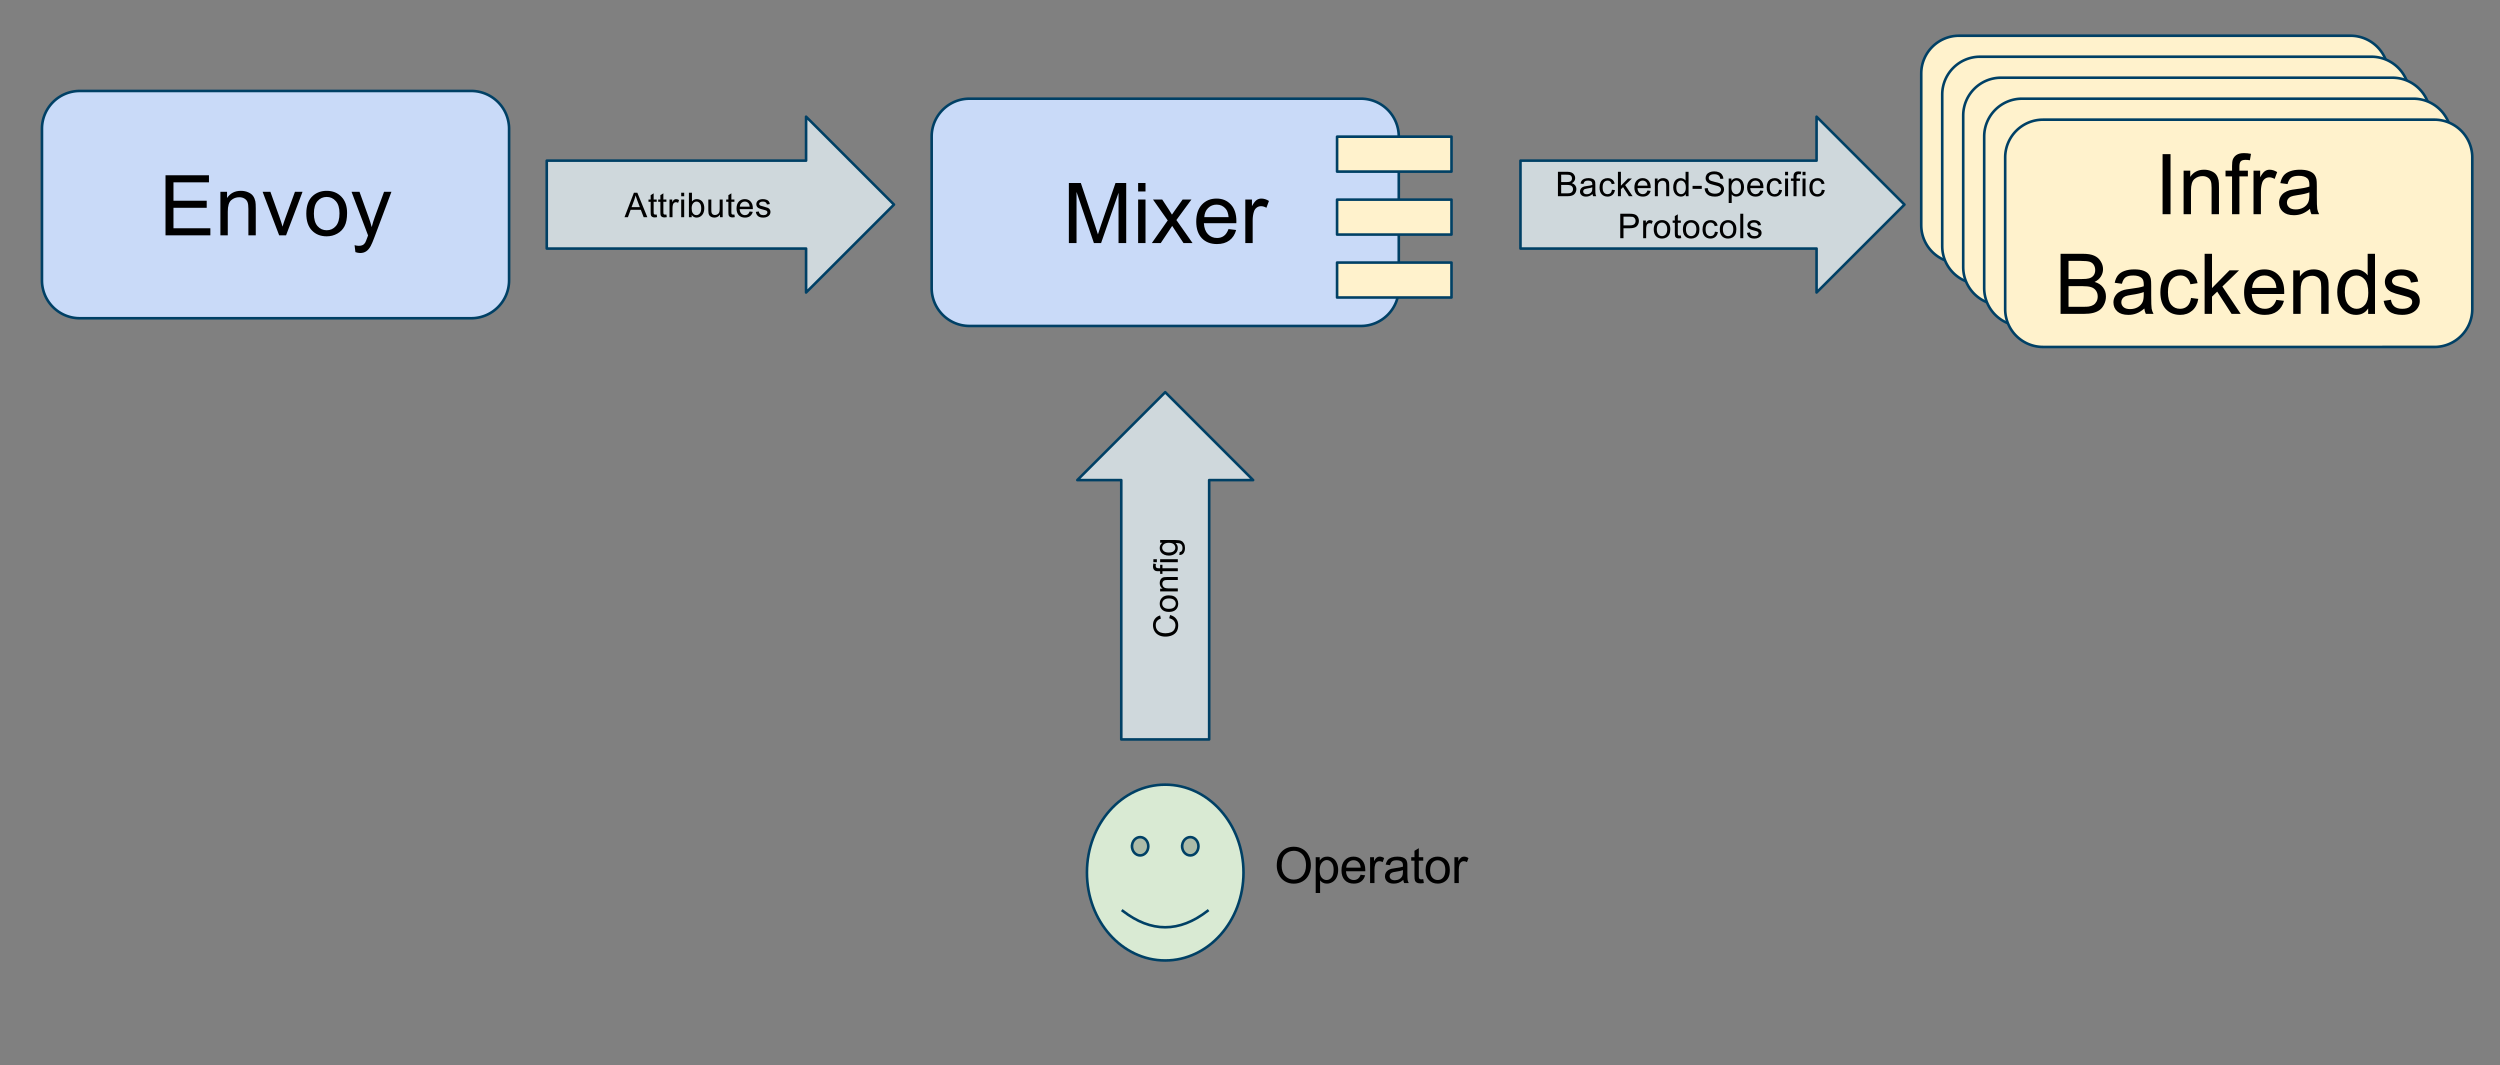
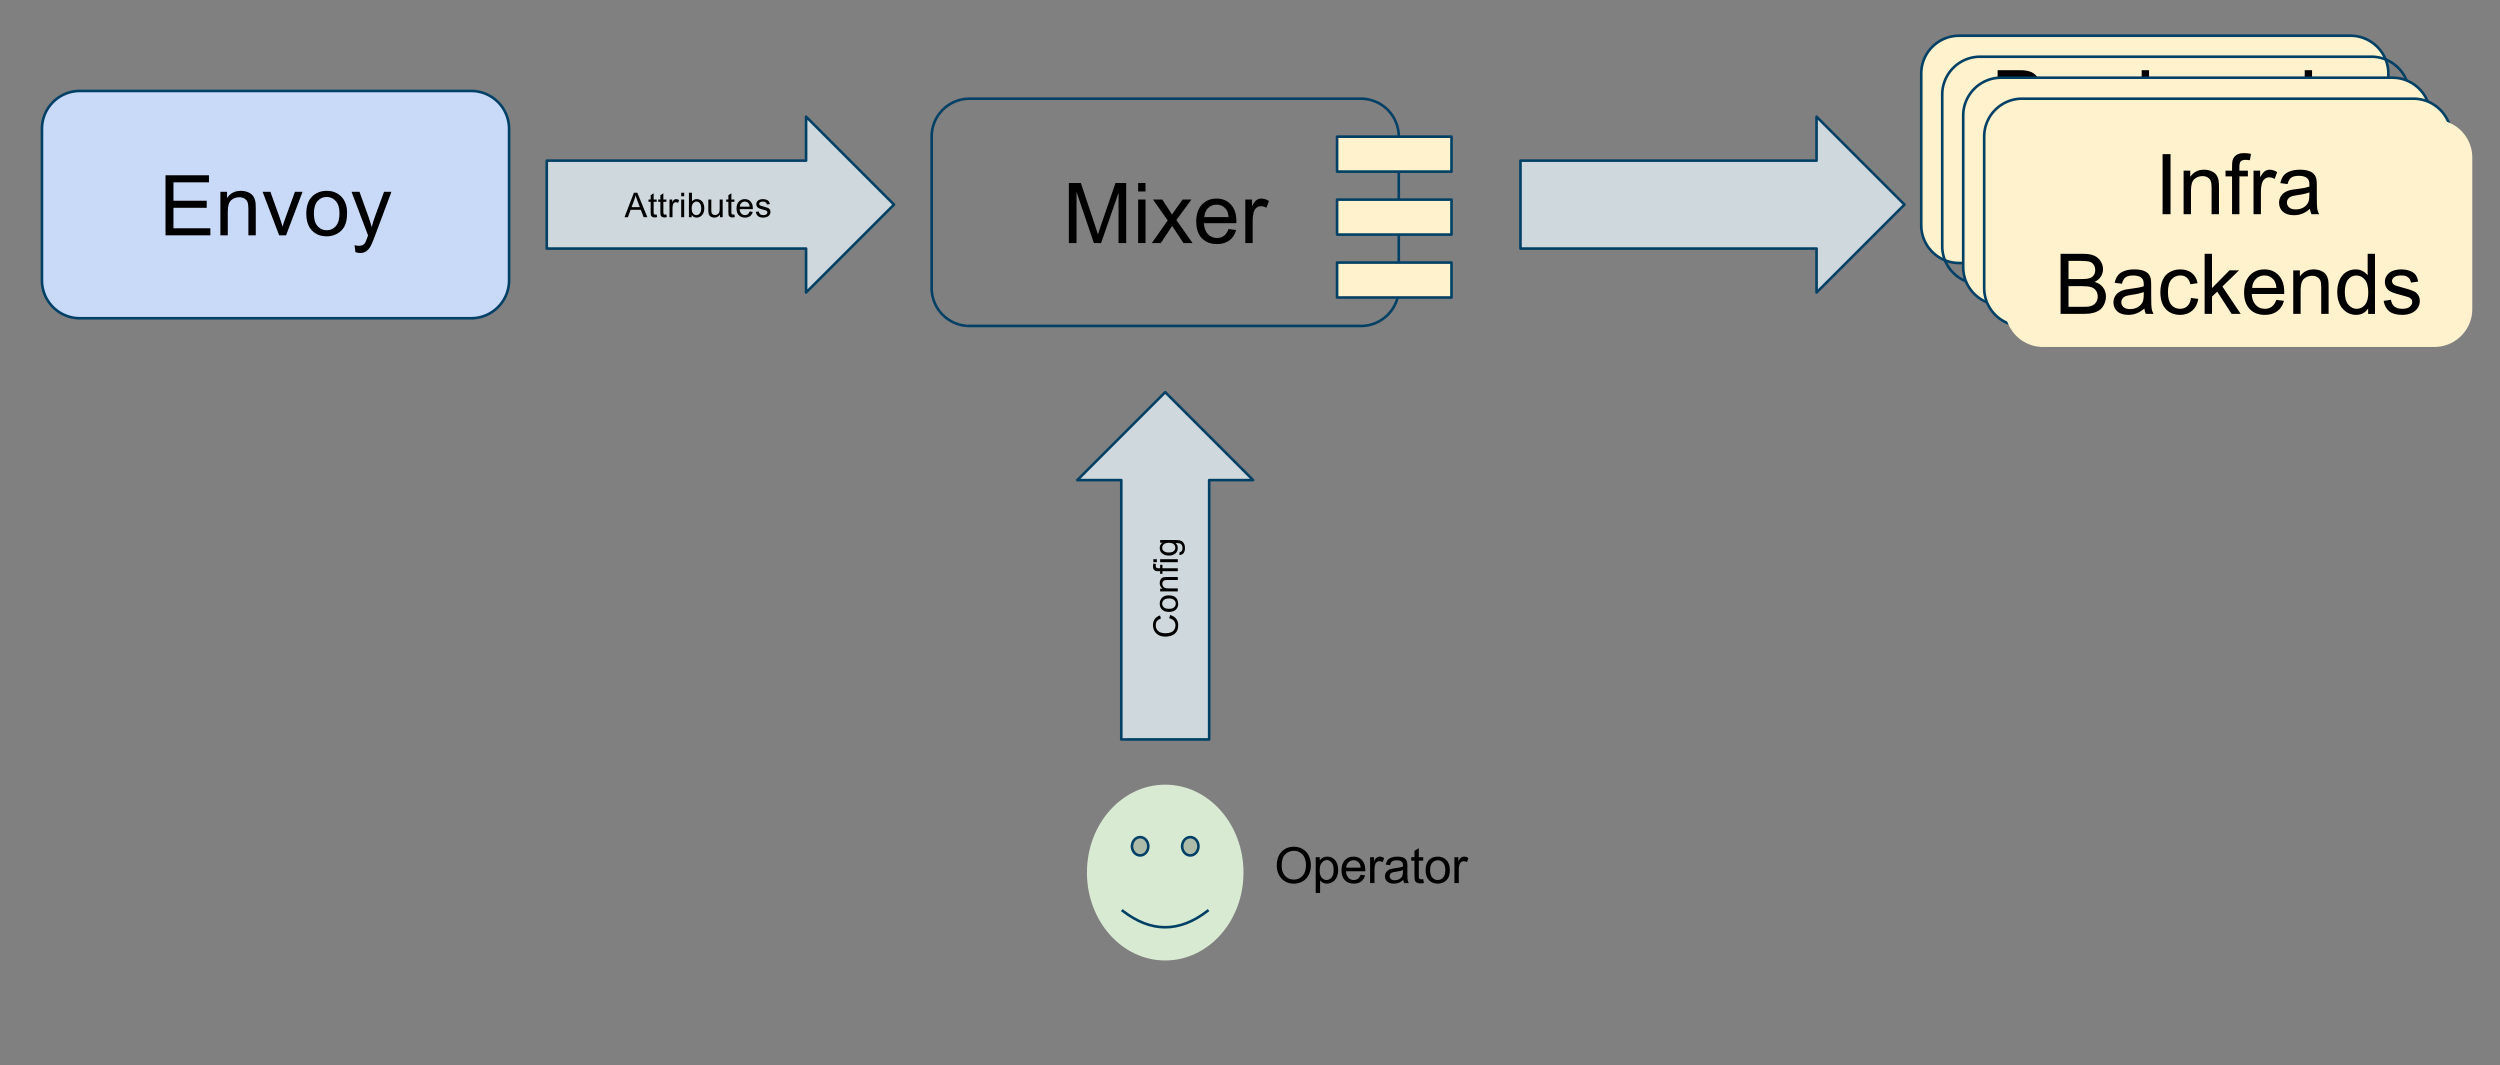
<svg xmlns="http://www.w3.org/2000/svg" viewBox="0 0 953.094 406.1" fill="none" stroke-linecap="square" stroke-miterlimit="10">
  <rect x="0" y="0" width="953.094" height="406.1" fill="#808080" stroke="none" />
  <clipPath id="a">
    <path d="M0 0h953.095v406.1H0V0z" />
  </clipPath>
  <g clip-path="url(#a)">
    <path fill="#000" fill-opacity="0" d="M0 0h953.095v406.1H0z" fill-rule="evenodd" />
-     <path fill="#c9daf8" d="M355.187 52.066c0-7.976 6.465-14.441 14.441-14.441h149.196a14.441 14.441 0 0 1 14.442 14.44v57.764c0 7.976-6.466 14.441-14.442 14.441H369.628c-7.976 0-14.441-6.465-14.441-14.44z" fill-rule="evenodd" />
    <path stroke="#004065" stroke-linejoin="round" stroke-linecap="butt" d="M355.187 52.066h0c0-7.976 6.465-14.441 14.441-14.441h149.196a14.441 14.441 0 0 1 14.442 14.44v57.764c0 7.976-6.466 14.441-14.442 14.441H369.628c-7.976 0-14.441-6.465-14.441-14.44z" fill-rule="evenodd" />
    <path fill="#000" d="M407.492 92.668V69.76h4.562l5.422 16.219q.75 2.266 1.094 3.39.39-1.25 1.219-3.671l5.484-15.938h4.078v22.907h-2.922V73.496l-6.656 19.172h-2.734l-6.625-19.5v19.5h-2.922zm26.406-19.672V69.76h2.813v3.235h-2.813zm0 19.672V76.073h2.813v16.594h-2.813zm5.219 0l6.062-8.626-5.61-7.968h3.517l2.546 3.89q.72 1.11 1.157 1.86.687-1.031 1.265-1.828l2.797-3.922h3.36l-5.735 7.812 6.172 8.782h-3.453l-3.406-5.157-.907-1.39-4.359 6.547h-3.406zm29.234-5.344l2.906.36q-.687 2.546-2.546 3.952-1.86 1.407-4.75 1.407-3.641 0-5.782-2.235-2.125-2.25-2.125-6.297 0-4.187 2.157-6.5 2.156-2.312 5.593-2.312 3.328 0 5.438 2.265 2.11 2.266 2.11 6.375 0 .25-.016.75H458.96q.156 2.735 1.546 4.188 1.391 1.453 3.47 1.453 1.546 0 2.64-.813 1.094-.812 1.734-2.593zm-9.234-4.547h9.265q-.187-2.094-1.062-3.14-1.344-1.626-3.484-1.626-1.938 0-3.266 1.297-1.313 1.297-1.453 3.469zm15.64 9.89V76.075h2.532v2.515q.968-1.765 1.78-2.328.829-.562 1.813-.562 1.422 0 2.891.906l-.969 2.61q-1.03-.61-2.062-.61-.922 0-1.656.563-.735.546-1.047 1.53-.47 1.5-.47 3.282v8.688h-2.812z" />
    <path fill="#fff2cc" d="M732.449 28.066c0-7.976 6.465-14.441 14.441-14.441h149.196a14.441 14.441 0 0 1 14.442 14.44V85.83c0 7.976-6.466 14.441-14.442 14.441H746.89c-7.976 0-14.441-6.465-14.441-14.44z" fill-rule="evenodd" />
    <path stroke="#004065" stroke-linejoin="round" stroke-linecap="butt" d="M732.449 28.066h0c0-7.976 6.465-14.441 14.441-14.441h149.196a14.441 14.441 0 0 1 14.442 14.44V85.83c0 7.976-6.466 14.441-14.442 14.441H746.89c-7.976 0-14.441-6.465-14.441-14.44z" fill-rule="evenodd" />
    <path fill="#000" d="M761.566 49.668V26.76h8.594q2.625 0 4.203.703 1.594.688 2.485 2.141.906 1.438.906 3.016 0 1.468-.797 2.765-.797 1.297-2.406 2.094 2.078.61 3.187 2.078 1.125 1.469 1.125 3.469 0 1.61-.687 3-.672 1.375-1.672 2.125-1 .75-2.516 1.14-1.5.376-3.687.376h-8.735zm3.032-13.282h4.953q2.015 0 2.89-.265 1.157-.344 1.735-1.141.593-.797.593-2 0-1.14-.546-2-.547-.875-1.563-1.187-1.016-.329-3.484-.329h-4.578v6.922zm0 10.578h5.703q1.468 0 2.062-.109 1.047-.187 1.75-.625.703-.437 1.156-1.266.454-.843.454-1.937 0-1.281-.657-2.219-.656-.953-1.828-1.328-1.156-.39-3.344-.39h-5.296v7.874zm28.906.657q-1.563 1.328-3.016 1.875-1.437.547-3.094.547-2.734 0-4.203-1.329-1.468-1.343-1.468-3.421 0-1.22.546-2.22.563-1.015 1.454-1.624.906-.61 2.03-.922.829-.219 2.5-.422 3.407-.406 5.016-.969.016-.578.016-.734 0-1.719-.797-2.422-1.078-.953-3.203-.953-1.984 0-2.937.703-.938.688-1.391 2.453l-2.75-.375q.375-1.765 1.234-2.844.86-1.093 2.485-1.671 1.625-.594 3.765-.594 2.125 0 3.453.5 1.329.5 1.954 1.265.625.75.875 1.907.14.718.14 2.593v3.75q0 3.922.172 4.97.188 1.03.719 1.984h-2.938q-.437-.875-.562-2.047zm-.235-6.282q-1.53.625-4.593 1.063-1.735.25-2.453.562-.72.313-1.11.922-.39.594-.39 1.328 0 1.125.843 1.875.86.75 2.5.75 1.625 0 2.89-.703 1.267-.718 1.86-1.953.453-.953.453-2.812v-1.032zm18.032 2.25l2.765.36q-.453 2.86-2.328 4.484-1.86 1.61-4.578 1.61-3.406 0-5.484-2.22-2.063-2.234-2.063-6.39 0-2.687.89-4.703.891-2.016 2.704-3.016 1.828-1.015 3.969-1.015 2.703 0 4.422 1.375 1.718 1.36 2.203 3.875l-2.735.422q-.39-1.672-1.39-2.516-.985-.844-2.391-.844-2.125 0-3.453 1.532-1.328 1.515-1.328 4.812 0 3.344 1.281 4.86 1.281 1.515 3.344 1.515 1.656 0 2.765-1.016 1.11-1.015 1.407-3.125zm5.187 6.079V26.76h2.813v13.063l6.656-6.75h3.64l-6.343 6.156 6.984 10.438h-3.469l-5.484-8.485-1.984 1.906v6.579h-2.813zm27.344-5.344l2.906.36q-.687 2.546-2.547 3.952-1.86 1.407-4.75 1.407-3.64 0-5.781-2.235-2.125-2.25-2.125-6.297 0-4.187 2.156-6.5 2.157-2.312 5.594-2.312 3.328 0 5.438 2.265 2.109 2.266 2.109 6.375 0 .25-.016.75h-12.375q.157 2.735 1.547 4.188 1.39 1.453 3.469 1.453 1.547 0 2.64-.812 1.094-.813 1.735-2.594zm-9.234-4.547h9.265q-.187-2.094-1.062-3.14-1.344-1.626-3.485-1.626-1.937 0-3.265 1.297-1.313 1.297-1.453 3.469zm15.671 9.89V33.075h2.532v2.36q1.828-2.735 5.28-2.735 1.5 0 2.75.547 1.267.53 1.892 1.406.625.875.875 2.078.156.781.156 2.734v10.204h-2.813V39.574q0-1.719-.328-2.563-.328-.86-1.172-1.36-.828-.515-1.953-.515-1.797 0-3.11 1.14-1.296 1.142-1.296 4.329v9.063h-2.813zm28.563 0v-2.093q-1.578 2.469-4.64 2.469-1.985 0-3.657-1.094-1.656-1.094-2.578-3.047-.906-1.969-.906-4.516 0-2.484.828-4.5.828-2.031 2.484-3.11 1.656-1.077 3.703-1.077 1.5 0 2.672.64 1.172.625 1.906 1.641v-8.219h2.797v22.907h-2.61zm-8.89-8.28q0 3.187 1.343 4.765 1.344 1.578 3.172 1.578 1.844 0 3.125-1.5 1.297-1.516 1.297-4.61 0-3.406-1.313-5-1.312-1.593-3.234-1.593-1.875 0-3.14 1.531-1.25 1.531-1.25 4.828zm-108.36 38.921l2.86-.25q.202 1.719.937 2.828.75 1.094 2.312 1.782 1.563.671 3.516.671 1.734 0 3.062-.515 1.329-.516 1.97-1.406.655-.907.655-1.97 0-1.077-.625-1.874-.625-.813-2.062-1.36-.922-.359-4.078-1.109-3.156-.766-4.422-1.437-1.64-.86-2.453-2.125-.797-1.282-.797-2.86 0-1.734.984-3.234.985-1.516 2.875-2.297 1.89-.781 4.203-.781 2.547 0 4.485.828 1.953.812 3 2.406t1.125 3.61l-2.906.218q-.235-2.172-1.594-3.281-1.344-1.11-3.985-1.11-2.75 0-4.015 1.016-1.25 1-1.25 2.422 0 1.234.89 2.031.875.797 4.563 1.64 3.703.829 5.078 1.454 2 .922 2.953 2.344.953 1.406.953 3.25 0 1.828-1.047 3.453-1.046 1.61-3.015 2.516-1.953.89-4.406.89-3.11 0-5.22-.906-2.093-.906-3.296-2.719-1.188-1.828-1.25-4.125zm21.89 13.75l-.312-2.64q.922.25 1.61.25.937 0 1.5-.313.562-.312.921-.875.266-.422.86-2.094.078-.234.25-.687l-6.297-16.625h3.031l3.453 9.61q.672 1.827 1.203 3.843.485-1.938 1.157-3.781l3.546-9.672h2.813l-6.313 16.875q-1.015 2.734-1.578 3.765-.75 1.391-1.718 2.032-.97.656-2.313.656-.812 0-1.812-.344zm15-11.344l2.782-.437q.234 1.672 1.297 2.562 1.078.891 3 .891 1.937 0 2.875-.781.937-.797.937-1.86 0-.953-.828-1.5-.578-.375-2.875-.953-3.094-.781-4.297-1.343-1.187-.579-1.812-1.579-.61-1.015-.61-2.234 0-1.11.5-2.047.516-.953 1.39-1.578.657-.484 1.782-.812 1.14-.344 2.438-.344 1.953 0 3.422.562 1.484.563 2.187 1.532.703.953.969 2.562l-2.75.375q-.188-1.281-1.094-2-.89-.719-2.531-.719-1.938 0-2.766.64-.828.642-.828 1.5 0 .548.344.985.344.453 1.078.75.422.157 2.484.719 2.985.797 4.157 1.313 1.187.5 1.859 1.468.672.969.672 2.407 0 1.406-.828 2.656-.813 1.234-2.36 1.922-1.547.672-3.5.672-3.234 0-4.937-1.344-1.688-1.344-2.156-3.985zm23.266 2.438l.406 2.484q-1.187.25-2.125.25-1.53 0-2.375-.484-.843-.484-1.187-1.266-.344-.797-.344-3.328v-9.547h-2.062v-2.187h2.062v-4.11l2.797-1.687v5.797h2.828v2.187h-2.828v9.703q0 1.204.14 1.547.157.344.485.547.344.203.969.203.469 0 1.234-.11zm14.11-2.828l2.906.36q-.688 2.546-2.547 3.952-1.86 1.407-4.75 1.407-3.64 0-5.781-2.235-2.125-2.25-2.125-6.297 0-4.187 2.156-6.5 2.156-2.312 5.594-2.312 3.328 0 5.437 2.265 2.11 2.266 2.11 6.375 0 .25-.016.75h-12.375q.156 2.735 1.547 4.188 1.39 1.453 3.469 1.453 1.546 0 2.64-.812 1.094-.813 1.735-2.594zm-9.235-4.547h9.266q-.188-2.094-1.063-3.14-1.343-1.626-3.484-1.626-1.938 0-3.266 1.297-1.312 1.297-1.453 3.469zm15.672 9.89V71.075h2.516v2.328q.78-1.219 2.078-1.953 1.297-.75 2.953-.75 1.844 0 3.016.765 1.187.766 1.671 2.141 1.97-2.906 5.125-2.906 2.47 0 3.797 1.375 1.328 1.36 1.328 4.203v11.39h-2.796V77.215q0-1.687-.282-2.421-.265-.75-.984-1.204-.719-.453-1.688-.453-1.75 0-2.906 1.172-1.156 1.156-1.156 3.719v9.64h-2.813v-10.78q0-1.876-.687-2.813-.688-.938-2.25-.938-1.188 0-2.203.625-1 .625-1.453 1.828-.453 1.204-.453 3.47v8.609h-2.813zm25.531-4.953l2.782-.437q.234 1.672 1.296 2.562 1.079.891 3 .891 1.938 0 2.875-.781.938-.797.938-1.86 0-.953-.828-1.5-.578-.375-2.875-.953-3.094-.781-4.297-1.343-1.188-.579-1.813-1.579-.609-1.015-.609-2.234 0-1.11.5-2.047.516-.953 1.39-1.578.657-.484 1.782-.812 1.14-.344 2.437-.344 1.954 0 3.422.562 1.485.563 2.188 1.532.703.953.969 2.562l-2.75.375q-.188-1.281-1.094-2-.89-.719-2.531-.719-1.938 0-2.766.64-.828.642-.828 1.5 0 .548.344.985.343.453 1.078.75.422.157 2.484.719 2.984.797 4.156 1.313 1.188.5 1.86 1.468.672.969.672 2.407 0 1.406-.829 2.656-.812 1.234-2.359 1.922-1.547.672-3.5.672-3.234 0-4.937-1.344-1.688-1.344-2.157-3.985z" />
-     <path fill="#fff2cc" d="M740.449 36.066c0-7.976 6.465-14.441 14.441-14.441h149.196a14.441 14.441 0 0 1 14.442 14.44V93.83c0 7.976-6.466 14.441-14.442 14.441H754.89c-7.976 0-14.441-6.465-14.441-14.44z" fill-rule="evenodd" />
    <path stroke="#004065" stroke-linejoin="round" stroke-linecap="butt" d="M740.449 36.066h0c0-7.976 6.465-14.441 14.441-14.441h149.196a14.441 14.441 0 0 1 14.442 14.44V93.83c0 7.976-6.466 14.441-14.442 14.441H754.89c-7.976 0-14.441-6.465-14.441-14.44z" fill-rule="evenodd" />
    <path fill="#000" d="M769.566 57.668V34.76h8.594q2.625 0 4.203.703 1.594.688 2.485 2.141.906 1.438.906 3.016 0 1.468-.797 2.765-.797 1.297-2.406 2.094 2.078.61 3.187 2.078 1.125 1.469 1.125 3.469 0 1.61-.687 3-.672 1.375-1.672 2.125-1 .75-2.516 1.14-1.5.376-3.687.376h-8.735zm3.032-13.282h4.953q2.015 0 2.89-.265 1.157-.344 1.735-1.141.593-.797.593-2 0-1.14-.546-2-.547-.875-1.563-1.187-1.016-.329-3.484-.329h-4.578v6.922zm0 10.578h5.703q1.468 0 2.062-.109 1.047-.187 1.75-.625.703-.437 1.156-1.266.454-.843.454-1.937 0-1.281-.657-2.219-.656-.953-1.828-1.328-1.156-.39-3.344-.39h-5.296v7.874zm28.906.657q-1.563 1.328-3.016 1.875-1.437.547-3.094.547-2.734 0-4.203-1.329-1.468-1.343-1.468-3.421 0-1.22.546-2.22.563-1.015 1.454-1.624.906-.61 2.03-.922.829-.219 2.5-.422 3.407-.406 5.016-.969.016-.578.016-.734 0-1.719-.797-2.422-1.078-.953-3.203-.953-1.984 0-2.937.703-.938.688-1.391 2.453l-2.75-.375q.375-1.765 1.234-2.844.86-1.093 2.485-1.671 1.625-.594 3.765-.594 2.125 0 3.453.5 1.329.5 1.954 1.265.625.75.875 1.907.14.718.14 2.593v3.75q0 3.922.172 4.97.188 1.03.719 1.984h-2.938q-.437-.875-.562-2.047zm-.235-6.282q-1.53.625-4.593 1.063-1.735.25-2.453.562-.72.313-1.11.922-.39.594-.39 1.328 0 1.125.843 1.875.86.75 2.5.75 1.625 0 2.89-.703 1.267-.718 1.86-1.953.453-.953.453-2.812v-1.032zm18.032 2.25l2.765.36q-.453 2.86-2.328 4.484-1.86 1.61-4.578 1.61-3.406 0-5.484-2.22-2.063-2.234-2.063-6.39 0-2.687.89-4.703.891-2.016 2.704-3.016 1.828-1.015 3.969-1.015 2.703 0 4.422 1.375 1.718 1.36 2.203 3.875l-2.735.422q-.39-1.672-1.39-2.516-.985-.844-2.391-.844-2.125 0-3.453 1.532-1.328 1.515-1.328 4.812 0 3.344 1.281 4.86 1.281 1.515 3.344 1.515 1.656 0 2.765-1.016 1.11-1.015 1.407-3.125zm5.187 6.079V34.76h2.813v13.063l6.656-6.75h3.64l-6.343 6.156 6.984 10.438h-3.469l-5.484-8.485-1.984 1.906v6.579h-2.813zm27.344-5.344l2.906.36q-.687 2.546-2.547 3.952-1.86 1.407-4.75 1.407-3.64 0-5.781-2.235-2.125-2.25-2.125-6.297 0-4.187 2.156-6.5 2.157-2.312 5.594-2.312 3.328 0 5.438 2.265 2.109 2.266 2.109 6.375 0 .25-.016.75h-12.375q.157 2.735 1.547 4.188 1.39 1.453 3.469 1.453 1.547 0 2.64-.812 1.094-.813 1.735-2.594zm-9.234-4.547h9.265q-.187-2.094-1.062-3.14-1.344-1.626-3.485-1.626-1.937 0-3.265 1.297-1.313 1.297-1.453 3.469zm15.671 9.89V41.075h2.532v2.36q1.828-2.735 5.28-2.735 1.5 0 2.75.547 1.267.53 1.892 1.406.625.875.875 2.078.156.781.156 2.734v10.204h-2.813V47.574q0-1.719-.328-2.563-.328-.86-1.172-1.36-.828-.515-1.953-.515-1.797 0-3.11 1.14-1.296 1.142-1.296 4.329v9.063h-2.813zm28.563 0v-2.093q-1.578 2.469-4.64 2.469-1.985 0-3.657-1.094-1.656-1.094-2.578-3.047-.906-1.969-.906-4.516 0-2.484.828-4.5.828-2.031 2.484-3.11 1.656-1.077 3.703-1.077 1.5 0 2.672.64 1.172.625 1.906 1.641v-8.219h2.797v22.907h-2.61zm-8.89-8.28q0 3.187 1.343 4.765 1.344 1.578 3.172 1.578 1.844 0 3.125-1.5 1.297-1.516 1.297-4.61 0-3.406-1.313-5-1.312-1.593-3.234-1.593-1.875 0-3.14 1.531-1.25 1.531-1.25 4.828zm-108.36 38.921l2.86-.25q.202 1.719.937 2.828.75 1.094 2.312 1.782 1.563.671 3.516.671 1.734 0 3.062-.515 1.329-.516 1.97-1.406.655-.907.655-1.97 0-1.077-.625-1.874-.625-.813-2.062-1.36-.922-.359-4.078-1.109-3.156-.766-4.422-1.437-1.64-.86-2.453-2.125-.797-1.282-.797-2.86 0-1.734.984-3.234.985-1.516 2.875-2.297 1.89-.781 4.203-.781 2.547 0 4.485.828 1.953.812 3 2.406t1.125 3.61l-2.906.218q-.235-2.172-1.594-3.281-1.344-1.11-3.985-1.11-2.75 0-4.015 1.016-1.25 1-1.25 2.422 0 1.234.89 2.031.875.797 4.563 1.64 3.703.829 5.078 1.454 2 .922 2.953 2.344.953 1.406.953 3.25 0 1.828-1.047 3.453-1.046 1.61-3.015 2.516-1.953.89-4.406.89-3.11 0-5.22-.906-2.093-.906-3.296-2.719-1.188-1.828-1.25-4.125zm21.89 13.75l-.312-2.64q.922.25 1.61.25.937 0 1.5-.313.562-.312.921-.875.266-.422.86-2.094.078-.234.25-.687l-6.297-16.625h3.031l3.453 9.61q.672 1.827 1.203 3.843.485-1.938 1.157-3.781l3.546-9.672h2.813l-6.313 16.875q-1.015 2.734-1.578 3.765-.75 1.391-1.718 2.032-.97.656-2.313.656-.812 0-1.812-.344zm15-11.344l2.782-.437q.234 1.672 1.297 2.562 1.078.891 3 .891 1.937 0 2.875-.781.937-.797.937-1.86 0-.953-.828-1.5-.578-.375-2.875-.953-3.094-.781-4.297-1.343-1.187-.579-1.812-1.579-.61-1.015-.61-2.234 0-1.11.5-2.047.516-.953 1.39-1.578.657-.484 1.782-.812 1.14-.344 2.438-.344 1.953 0 3.422.562 1.484.563 2.187 1.532.703.953.969 2.562l-2.75.375q-.188-1.281-1.094-2-.89-.719-2.531-.719-1.938 0-2.766.64-.828.642-.828 1.5 0 .548.344.985.344.453 1.078.75.422.157 2.484.719 2.985.797 4.157 1.313 1.187.5 1.859 1.468.672.969.672 2.407 0 1.406-.828 2.656-.813 1.234-2.36 1.922-1.547.672-3.5.672-3.234 0-4.937-1.344-1.688-1.344-2.156-3.985zm23.266 2.438l.406 2.484q-1.187.25-2.125.25-1.53 0-2.375-.484-.843-.484-1.187-1.266-.344-.797-.344-3.328v-9.547h-2.062v-2.187h2.062v-4.11l2.797-1.687v5.797h2.828v2.187h-2.828v9.703q0 1.204.14 1.547.157.344.485.547.344.203.969.203.469 0 1.234-.11zm14.11-2.828l2.906.36q-.688 2.546-2.547 3.952-1.86 1.407-4.75 1.407-3.64 0-5.781-2.235-2.125-2.25-2.125-6.297 0-4.187 2.156-6.5 2.156-2.312 5.594-2.312 3.328 0 5.437 2.265 2.11 2.266 2.11 6.375 0 .25-.016.75h-12.375q.156 2.735 1.547 4.188 1.39 1.453 3.469 1.453 1.546 0 2.64-.812 1.094-.813 1.735-2.594zm-9.235-4.547h9.266q-.188-2.094-1.063-3.14-1.343-1.626-3.484-1.626-1.938 0-3.266 1.297-1.312 1.297-1.453 3.469zm15.672 9.89V79.075h2.516v2.328q.78-1.219 2.078-1.953 1.297-.75 2.953-.75 1.844 0 3.016.765 1.187.766 1.671 2.141 1.97-2.906 5.125-2.906 2.47 0 3.797 1.375 1.328 1.36 1.328 4.203v11.39h-2.796V85.215q0-1.687-.282-2.421-.265-.75-.984-1.204-.719-.453-1.688-.453-1.75 0-2.906 1.172-1.156 1.156-1.156 3.719v9.64h-2.813v-10.78q0-1.876-.687-2.813-.688-.938-2.25-.938-1.188 0-2.203.625-1 .625-1.453 1.828-.453 1.204-.453 3.47v8.609h-2.813zm25.531-4.953l2.782-.437q.234 1.672 1.296 2.562 1.079.891 3 .891 1.938 0 2.875-.781.938-.797.938-1.86 0-.953-.828-1.5-.578-.375-2.875-.953-3.094-.781-4.297-1.343-1.188-.579-1.813-1.579-.609-1.015-.609-2.234 0-1.11.5-2.047.516-.953 1.39-1.578.657-.484 1.782-.812 1.14-.344 2.437-.344 1.954 0 3.422.562 1.485.563 2.188 1.532.703.953.969 2.562l-2.75.375q-.188-1.281-1.094-2-.89-.719-2.531-.719-1.938 0-2.766.64-.828.642-.828 1.5 0 .548.344.985.343.453 1.078.75.422.157 2.484.719 2.984.797 4.156 1.313 1.188.5 1.86 1.468.672.969.672 2.407 0 1.406-.829 2.656-.812 1.234-2.359 1.922-1.547.672-3.5.672-3.234 0-4.937-1.344-1.688-1.344-2.157-3.985z" />
    <path fill="#fff2cc" d="M748.449 44.066c0-7.976 6.465-14.441 14.441-14.441h149.196a14.441 14.441 0 0 1 14.442 14.44v57.764c0 7.976-6.466 14.441-14.442 14.441H762.89c-7.976 0-14.441-6.465-14.441-14.44z" fill-rule="evenodd" />
    <path stroke="#004065" stroke-linejoin="round" stroke-linecap="butt" d="M748.449 44.066h0c0-7.976 6.465-14.441 14.441-14.441h149.196a14.441 14.441 0 0 1 14.442 14.44v57.764c0 7.976-6.466 14.441-14.442 14.441H762.89c-7.976 0-14.441-6.465-14.441-14.44z" fill-rule="evenodd" />
    <path fill="#000" d="M777.566 65.668V42.76h8.594q2.625 0 4.203.703 1.594.688 2.485 2.141.906 1.438.906 3.016 0 1.468-.797 2.765-.797 1.297-2.406 2.094 2.078.61 3.187 2.078 1.125 1.469 1.125 3.469 0 1.61-.687 3-.672 1.375-1.672 2.125-1 .75-2.516 1.14-1.5.376-3.687.376h-8.735zm3.032-13.282h4.953q2.015 0 2.89-.265 1.157-.344 1.735-1.141.593-.797.593-2 0-1.14-.546-2-.547-.875-1.563-1.187-1.016-.329-3.484-.329h-4.578v6.922zm0 10.578h5.703q1.468 0 2.062-.109 1.047-.187 1.75-.625.703-.437 1.156-1.266.454-.843.454-1.937 0-1.281-.657-2.219-.656-.953-1.828-1.328-1.156-.39-3.344-.39h-5.296v7.874zm28.906.657q-1.563 1.328-3.016 1.875-1.437.547-3.094.547-2.734 0-4.203-1.329-1.468-1.343-1.468-3.421 0-1.22.546-2.22.563-1.015 1.454-1.624.906-.61 2.03-.922.829-.219 2.5-.422 3.407-.406 5.016-.969.016-.578.016-.734 0-1.719-.797-2.422-1.078-.953-3.203-.953-1.984 0-2.937.703-.938.688-1.391 2.453l-2.75-.375q.375-1.765 1.234-2.844.86-1.093 2.485-1.671 1.625-.594 3.765-.594 2.125 0 3.453.5 1.329.5 1.954 1.265.625.75.875 1.907.14.718.14 2.593v3.75q0 3.922.172 4.97.188 1.03.719 1.984h-2.938q-.437-.875-.562-2.047zm-.235-6.282q-1.53.625-4.593 1.063-1.735.25-2.453.562-.72.313-1.11.922-.39.594-.39 1.328 0 1.125.843 1.875.86.75 2.5.75 1.625 0 2.89-.703 1.267-.718 1.86-1.953.453-.953.453-2.812v-1.032zm18.032 2.25l2.765.36q-.453 2.86-2.328 4.484-1.86 1.61-4.578 1.61-3.406 0-5.484-2.22-2.063-2.234-2.063-6.39 0-2.687.89-4.703.891-2.016 2.704-3.016 1.828-1.015 3.969-1.015 2.703 0 4.422 1.375 1.718 1.36 2.203 3.875l-2.735.422q-.39-1.672-1.39-2.516-.985-.844-2.391-.844-2.125 0-3.453 1.532-1.328 1.515-1.328 4.812 0 3.344 1.281 4.86 1.281 1.515 3.344 1.515 1.656 0 2.765-1.016 1.11-1.015 1.407-3.125zm5.187 6.079V42.76h2.813v13.063l6.656-6.75h3.64l-6.343 6.156 6.984 10.438h-3.469l-5.484-8.485-1.984 1.906v6.579h-2.813zm27.344-5.344l2.906.36q-.687 2.546-2.547 3.952-1.86 1.407-4.75 1.407-3.64 0-5.781-2.235-2.125-2.25-2.125-6.297 0-4.187 2.156-6.5 2.157-2.312 5.594-2.312 3.328 0 5.438 2.265 2.109 2.266 2.109 6.375 0 .25-.016.75h-12.375q.157 2.735 1.547 4.188 1.39 1.453 3.469 1.453 1.547 0 2.64-.812 1.094-.813 1.735-2.594zm-9.234-4.547h9.265q-.187-2.094-1.062-3.14-1.344-1.626-3.485-1.626-1.937 0-3.265 1.297-1.313 1.297-1.453 3.469zm15.671 9.89V49.075h2.532v2.36q1.828-2.735 5.28-2.735 1.5 0 2.75.547 1.267.53 1.892 1.406.625.875.875 2.078.156.781.156 2.734v10.204h-2.813V55.574q0-1.719-.328-2.563-.328-.86-1.172-1.36-.828-.515-1.953-.515-1.797 0-3.11 1.14-1.296 1.142-1.296 4.329v9.063h-2.813zm28.563 0v-2.093q-1.578 2.469-4.64 2.469-1.985 0-3.657-1.094-1.656-1.094-2.578-3.047-.906-1.969-.906-4.516 0-2.484.828-4.5.828-2.031 2.484-3.11 1.656-1.077 3.703-1.077 1.5 0 2.672.64 1.172.625 1.906 1.641v-8.219h2.797v22.906h-2.61zm-8.89-8.28q0 3.187 1.343 4.765 1.344 1.578 3.172 1.578 1.844 0 3.125-1.5 1.297-1.516 1.297-4.61 0-3.406-1.313-5-1.312-1.593-3.234-1.593-1.875 0-3.14 1.531-1.25 1.531-1.25 4.828zm-108.36 38.921l2.86-.25q.202 1.719.937 2.828.75 1.094 2.312 1.782 1.563.671 3.516.671 1.734 0 3.062-.515 1.329-.516 1.97-1.406.655-.907.655-1.97 0-1.077-.625-1.874-.625-.813-2.062-1.36-.922-.359-4.078-1.109-3.156-.766-4.422-1.437-1.64-.86-2.453-2.125-.797-1.282-.797-2.86 0-1.734.984-3.234.985-1.516 2.875-2.297 1.89-.781 4.203-.781 2.547 0 4.485.828 1.953.812 3 2.406t1.125 3.61l-2.906.218q-.235-2.172-1.594-3.281-1.344-1.11-3.985-1.11-2.75 0-4.015 1.016-1.25 1-1.25 2.422 0 1.234.89 2.031.875.797 4.563 1.64 3.703.829 5.078 1.454 2 .922 2.953 2.344.953 1.406.953 3.25 0 1.828-1.047 3.453-1.046 1.61-3.015 2.516-1.953.89-4.406.89-3.11 0-5.22-.906-2.093-.906-3.296-2.719-1.188-1.828-1.25-4.125zm21.89 13.75l-.312-2.64q.922.25 1.61.25.937 0 1.5-.313.562-.312.921-.875.266-.422.86-2.094.078-.234.25-.687l-6.297-16.625h3.031l3.453 9.61q.672 1.827 1.203 3.843.485-1.938 1.157-3.781l3.546-9.672h2.813l-6.313 16.875q-1.015 2.734-1.578 3.765-.75 1.391-1.718 2.032-.97.656-2.313.656-.812 0-1.812-.344zm15-11.344l2.782-.437q.234 1.672 1.297 2.562 1.078.891 3 .891 1.937 0 2.875-.781.937-.797.937-1.86 0-.953-.828-1.5-.578-.375-2.875-.953-3.094-.781-4.297-1.343-1.187-.579-1.812-1.579-.61-1.015-.61-2.234 0-1.11.5-2.047.516-.953 1.39-1.578.657-.484 1.782-.812 1.14-.344 2.438-.344 1.953 0 3.422.562 1.484.563 2.187 1.532.703.953.969 2.562l-2.75.375q-.188-1.281-1.094-2-.89-.719-2.531-.719-1.938 0-2.766.64-.828.642-.828 1.5 0 .548.344.985.344.453 1.078.75.422.157 2.484.719 2.985.797 4.157 1.313 1.187.5 1.859 1.468.672.969.672 2.407 0 1.406-.828 2.656-.813 1.234-2.36 1.922-1.547.672-3.5.672-3.234 0-4.937-1.344-1.688-1.344-2.156-3.985zm23.266 2.438l.406 2.484q-1.187.25-2.125.25-1.53 0-2.375-.484-.843-.484-1.187-1.266-.344-.797-.344-3.328v-9.547h-2.062v-2.187h2.062v-4.11l2.797-1.687v5.797h2.828v2.187h-2.828v9.703q0 1.204.14 1.547.157.344.485.547.344.203.969.203.469 0 1.234-.11zm14.11-2.828l2.906.36q-.688 2.546-2.547 3.952-1.86 1.407-4.75 1.407-3.64 0-5.781-2.235-2.125-2.25-2.125-6.297 0-4.187 2.156-6.5 2.156-2.312 5.594-2.312 3.328 0 5.437 2.265 2.11 2.266 2.11 6.375 0 .25-.016.75h-12.375q.156 2.735 1.547 4.188 1.39 1.453 3.469 1.453 1.546 0 2.64-.812 1.094-.813 1.735-2.594zm-9.235-4.547h9.266q-.188-2.094-1.063-3.14-1.343-1.626-3.484-1.626-1.938 0-3.266 1.297-1.312 1.297-1.453 3.469zm15.672 9.89V87.075h2.516v2.328q.78-1.219 2.078-1.953 1.297-.75 2.953-.75 1.844 0 3.016.765 1.187.766 1.671 2.141 1.97-2.906 5.125-2.906 2.47 0 3.797 1.375 1.328 1.36 1.328 4.203v11.39h-2.796V93.215q0-1.687-.282-2.421-.265-.75-.984-1.204-.719-.453-1.688-.453-1.75 0-2.906 1.172-1.156 1.156-1.156 3.719v9.64h-2.813v-10.78q0-1.876-.687-2.813-.688-.938-2.25-.938-1.188 0-2.203.625-1 .625-1.453 1.828-.453 1.204-.453 3.47v8.609h-2.813zm25.531-4.953l2.782-.437q.234 1.672 1.296 2.562 1.079.891 3 .891 1.938 0 2.875-.781.938-.797.938-1.86 0-.953-.828-1.5-.578-.375-2.875-.953-3.094-.781-4.297-1.343-1.188-.579-1.813-1.579-.609-1.015-.609-2.234 0-1.11.5-2.047.516-.953 1.39-1.578.657-.484 1.782-.812 1.14-.344 2.437-.344 1.954 0 3.422.562 1.485.563 2.188 1.532.703.953.969 2.562l-2.75.375q-.188-1.281-1.094-2-.89-.719-2.531-.719-1.938 0-2.766.64-.828.642-.828 1.5 0 .548.344.985.343.453 1.078.75.422.157 2.484.719 2.984.797 4.156 1.313 1.188.5 1.86 1.468.672.969.672 2.407 0 1.406-.829 2.656-.812 1.234-2.359 1.922-1.547.672-3.5.672-3.234 0-4.937-1.344-1.688-1.344-2.157-3.985z" />
    <path fill="#fff2cc" d="M756.449 52.066c0-7.976 6.465-14.441 14.441-14.441h149.196a14.441 14.441 0 0 1 14.442 14.44v57.764c0 7.976-6.466 14.441-14.442 14.441H770.89c-7.976 0-14.441-6.465-14.441-14.44z" fill-rule="evenodd" />
    <path stroke="#004065" stroke-linejoin="round" stroke-linecap="butt" d="M756.449 52.066h0c0-7.976 6.465-14.441 14.441-14.441h149.196a14.441 14.441 0 0 1 14.442 14.44v57.764c0 7.976-6.466 14.441-14.442 14.441H770.89c-7.976 0-14.441-6.465-14.441-14.44z" fill-rule="evenodd" />
    <path fill="#000" d="M785.566 73.668V50.76h8.594q2.625 0 4.203.703 1.594.688 2.485 2.141.906 1.438.906 3.016 0 1.468-.797 2.765-.797 1.297-2.406 2.094 2.078.61 3.187 2.078 1.125 1.469 1.125 3.469 0 1.61-.687 3-.672 1.375-1.672 2.125-1 .75-2.516 1.14-1.5.376-3.687.376h-8.735zm3.032-13.282h4.953q2.015 0 2.89-.265 1.157-.344 1.735-1.141.593-.797.593-2 0-1.14-.546-2-.547-.875-1.563-1.187-1.016-.329-3.484-.329h-4.578v6.922zm0 10.578h5.703q1.468 0 2.062-.109 1.047-.188 1.75-.625.703-.438 1.156-1.266.454-.843.454-1.937 0-1.281-.657-2.219-.656-.953-1.828-1.328-1.156-.39-3.344-.39h-5.296v7.874zm28.906.657q-1.563 1.328-3.016 1.875-1.437.547-3.094.547-2.734 0-4.203-1.329-1.468-1.343-1.468-3.421 0-1.22.546-2.22.563-1.015 1.454-1.624.906-.61 2.03-.922.829-.219 2.5-.422 3.407-.406 5.016-.969.016-.578.016-.734 0-1.719-.797-2.422-1.078-.953-3.203-.953-1.984 0-2.937.703-.938.688-1.391 2.453l-2.75-.375q.375-1.765 1.234-2.844.86-1.093 2.485-1.671 1.625-.594 3.765-.594 2.125 0 3.453.5 1.329.5 1.954 1.265.625.75.875 1.907.14.718.14 2.593v3.75q0 3.922.172 4.97.188 1.03.719 1.984h-2.938q-.437-.876-.562-2.047zm-.235-6.282q-1.53.625-4.593 1.063-1.735.25-2.453.562-.72.313-1.11.922-.39.594-.39 1.328 0 1.125.843 1.875.86.75 2.5.75 1.625 0 2.89-.703 1.267-.718 1.86-1.953.453-.953.453-2.812v-1.032zm18.032 2.25l2.765.36q-.453 2.86-2.328 4.484-1.86 1.61-4.578 1.61-3.406 0-5.484-2.22-2.063-2.234-2.063-6.39 0-2.687.89-4.703.891-2.016 2.704-3.016 1.828-1.015 3.969-1.015 2.703 0 4.422 1.375 1.718 1.36 2.203 3.875l-2.735.422q-.39-1.672-1.39-2.516-.985-.844-2.391-.844-2.125 0-3.453 1.532-1.328 1.515-1.328 4.812 0 3.344 1.281 4.86 1.281 1.515 3.344 1.515 1.656 0 2.765-1.016 1.11-1.015 1.407-3.125zm5.187 6.079V50.76h2.813v13.063l6.656-6.75h3.64l-6.343 6.156 6.984 10.438h-3.469l-5.484-8.485-1.984 1.906v6.579h-2.813zm27.344-5.344l2.906.36q-.687 2.546-2.547 3.952-1.86 1.407-4.75 1.407-3.64 0-5.781-2.235-2.125-2.25-2.125-6.297 0-4.187 2.156-6.5 2.157-2.312 5.594-2.312 3.328 0 5.438 2.265 2.109 2.266 2.109 6.375 0 .25-.016.75h-12.375q.157 2.735 1.547 4.188 1.39 1.453 3.469 1.453 1.547 0 2.64-.813 1.094-.812 1.735-2.593zm-9.234-4.547h9.265q-.187-2.094-1.062-3.14-1.344-1.626-3.485-1.626-1.937 0-3.265 1.297-1.313 1.297-1.453 3.469zm15.671 9.89V57.075h2.532v2.36q1.828-2.735 5.28-2.735 1.5 0 2.75.547 1.267.53 1.892 1.406.625.875.875 2.078.156.781.156 2.734v10.204h-2.813V63.574q0-1.719-.328-2.563-.328-.86-1.172-1.36-.828-.515-1.953-.515-1.797 0-3.11 1.14-1.296 1.142-1.296 4.329v9.063h-2.813zm28.563 0v-2.093q-1.578 2.469-4.64 2.469-1.985 0-3.657-1.094-1.656-1.094-2.578-3.047-.906-1.969-.906-4.516 0-2.484.828-4.5.828-2.031 2.484-3.11 1.656-1.077 3.703-1.077 1.5 0 2.672.64 1.172.625 1.906 1.641v-8.219h2.797v22.906h-2.61zm-8.89-8.28q0 3.187 1.343 4.765 1.344 1.578 3.172 1.578 1.844 0 3.125-1.5 1.297-1.516 1.297-4.61 0-3.406-1.313-5-1.312-1.593-3.234-1.593-1.875 0-3.14 1.531-1.25 1.531-1.25 4.828zm-108.36 38.921l2.86-.25q.202 1.719.937 2.828.75 1.094 2.312 1.782 1.563.671 3.516.671 1.734 0 3.062-.515 1.329-.516 1.97-1.406.655-.907.655-1.97 0-1.077-.625-1.874-.625-.813-2.062-1.36-.922-.359-4.078-1.109-3.156-.766-4.422-1.437-1.64-.86-2.453-2.125-.797-1.282-.797-2.86 0-1.734.984-3.234.985-1.516 2.875-2.297 1.89-.781 4.203-.781 2.547 0 4.485.828 1.953.812 3 2.406t1.125 3.61l-2.906.218q-.235-2.172-1.594-3.281-1.344-1.11-3.985-1.11-2.75 0-4.015 1.016-1.25 1-1.25 2.422 0 1.234.89 2.031.875.797 4.563 1.64 3.703.829 5.078 1.454 2 .922 2.953 2.344.953 1.406.953 3.25 0 1.828-1.047 3.453-1.046 1.61-3.015 2.516-1.953.89-4.406.89-3.11 0-5.22-.906-2.093-.906-3.296-2.719-1.188-1.828-1.25-4.125zm21.89 13.75l-.312-2.64q.922.25 1.61.25.937 0 1.5-.313.562-.312.921-.875.266-.422.86-2.094.078-.234.25-.687l-6.297-16.625h3.031l3.453 9.61q.672 1.827 1.203 3.843.485-1.938 1.157-3.781l3.546-9.672h2.813l-6.313 16.875q-1.015 2.734-1.578 3.765-.75 1.391-1.718 2.032-.97.656-2.313.656-.812 0-1.812-.344zm15-11.344l2.782-.437q.234 1.672 1.297 2.562 1.078.891 3 .891 1.937 0 2.875-.781.937-.797.937-1.86 0-.953-.828-1.5-.578-.375-2.875-.953-3.094-.781-4.297-1.343-1.187-.579-1.812-1.579-.61-1.015-.61-2.234 0-1.11.5-2.047.516-.953 1.39-1.578.657-.484 1.782-.812 1.14-.344 2.438-.344 1.953 0 3.422.562 1.484.563 2.187 1.532.703.953.969 2.562l-2.75.375q-.188-1.281-1.094-2-.89-.719-2.531-.719-1.938 0-2.766.64-.828.642-.828 1.5 0 .548.344.985.344.453 1.078.75.422.157 2.484.719 2.985.797 4.157 1.313 1.187.5 1.859 1.468.672.969.672 2.407 0 1.406-.828 2.656-.813 1.234-2.36 1.922-1.547.672-3.5.672-3.234 0-4.937-1.344-1.688-1.344-2.156-3.985zm23.266 2.438l.406 2.484q-1.187.25-2.125.25-1.53 0-2.375-.484-.843-.484-1.187-1.266-.344-.797-.344-3.328v-9.547h-2.062v-2.187h2.062v-4.11l2.797-1.687v5.797h2.828v2.187h-2.828v9.703q0 1.204.14 1.547.157.344.485.547.344.203.969.203.469 0 1.234-.11zm14.11-2.828l2.906.36q-.688 2.546-2.547 3.952-1.86 1.407-4.75 1.407-3.64 0-5.781-2.235-2.125-2.25-2.125-6.297 0-4.187 2.156-6.5 2.156-2.312 5.594-2.312 3.328 0 5.437 2.265 2.11 2.266 2.11 6.375 0 .25-.016.75h-12.375q.156 2.735 1.547 4.188 1.39 1.453 3.469 1.453 1.546 0 2.64-.812 1.094-.813 1.735-2.594zm-9.235-4.547h9.266q-.188-2.094-1.063-3.14-1.343-1.626-3.484-1.626-1.938 0-3.266 1.297-1.312 1.297-1.453 3.469zm15.672 9.89V95.075h2.516v2.328q.78-1.219 2.078-1.953 1.297-.75 2.953-.75 1.844 0 3.016.765 1.187.766 1.671 2.141 1.97-2.906 5.125-2.906 2.47 0 3.797 1.375 1.328 1.36 1.328 4.203v11.39h-2.796v-10.453q0-1.687-.282-2.421-.265-.75-.984-1.204-.719-.453-1.688-.453-1.75 0-2.906 1.172-1.156 1.156-1.156 3.719v9.64h-2.813v-10.78q0-1.876-.687-2.813-.688-.938-2.25-.938-1.188 0-2.203.625-1 .625-1.453 1.828-.453 1.204-.453 3.47v8.609h-2.813zm25.531-4.953l2.782-.437q.234 1.672 1.296 2.562 1.079.891 3 .891 1.938 0 2.875-.781.938-.797.938-1.86 0-.953-.828-1.5-.578-.375-2.875-.953-3.094-.781-4.297-1.343-1.188-.579-1.813-1.579-.609-1.015-.609-2.234 0-1.11.5-2.047.516-.953 1.39-1.578.657-.484 1.782-.812 1.14-.344 2.437-.344 1.954 0 3.422.562 1.485.563 2.188 1.532.703.953.969 2.562l-2.75.375q-.188-1.281-1.094-2-.89-.719-2.531-.719-1.938 0-2.766.64-.828.642-.828 1.5 0 .548.344.985.343.453 1.078.75.422.157 2.484.719 2.984.797 4.156 1.313 1.188.5 1.86 1.468.672.969.672 2.407 0 1.406-.829 2.656-.812 1.234-2.359 1.922-1.547.672-3.5.672-3.234 0-4.937-1.344-1.688-1.344-2.157-3.985z" />
    <path fill="#fff2cc" d="M764.449 60.066c0-7.976 6.465-14.441 14.441-14.441h149.196a14.441 14.441 0 0 1 14.442 14.44v57.764c0 7.976-6.466 14.441-14.442 14.441H778.89c-7.976 0-14.441-6.465-14.441-14.44z" fill-rule="evenodd" />
-     <path stroke="#004065" stroke-linejoin="round" stroke-linecap="butt" d="M764.449 60.066h0c0-7.976 6.465-14.441 14.441-14.441h149.196a14.441 14.441 0 0 1 14.442 14.44v57.764c0 7.976-6.466 14.441-14.442 14.441H778.89c-7.976 0-14.441-6.465-14.441-14.44z" fill-rule="evenodd" />
    <path fill="#000" d="M824.457 81.668V58.76h3.031v22.907h-3.031zm8.016 0V65.073h2.53v2.36q1.829-2.735 5.282-2.735 1.5 0 2.75.547 1.266.53 1.89 1.406.626.875.876 2.078.156.781.156 2.734v10.204h-2.813V71.574q0-1.719-.328-2.563-.328-.86-1.172-1.36-.828-.515-1.953-.515-1.797 0-3.11 1.14-1.296 1.142-1.296 4.329v9.063h-2.812zm18.468 0V67.26h-2.484v-2.187h2.484v-1.766q0-1.672.297-2.484.406-1.094 1.422-1.766 1.031-.687 2.875-.687 1.188 0 2.625.28l-.422 2.454q-.875-.156-1.656-.156-1.281 0-1.813.547-.53.547-.53 2.047v1.53h3.234v2.188h-3.235v14.407h-2.797zm8.188 0V65.073h2.531v2.515q.969-1.765 1.781-2.328.828-.562 1.813-.562 1.422 0 2.89.906l-.968 2.61q-1.032-.61-2.063-.61-.922 0-1.656.563-.734.546-1.047 1.53-.469 1.5-.469 3.282v8.688h-2.812zm21.515-2.047q-1.562 1.328-3.015 1.875-1.438.547-3.094.547-2.734 0-4.203-1.329-1.469-1.343-1.469-3.421 0-1.22.547-2.22.563-1.015 1.453-1.624.906-.61 2.031-.922.829-.219 2.5-.422 3.407-.406 5.016-.969.016-.578.016-.734 0-1.719-.797-2.422-1.078-.953-3.203-.953-1.985 0-2.938.703-.937.688-1.39 2.453l-2.75-.375q.375-1.766 1.234-2.844.86-1.093 2.484-1.671 1.625-.594 3.766-.594 2.125 0 3.453.5 1.328.5 1.953 1.265.625.75.875 1.907.14.718.14 2.593v3.75q0 3.922.173 4.97.187 1.03.718 1.984h-2.937q-.438-.876-.563-2.047zm-.234-6.282q-1.531.625-4.594 1.063-1.734.25-2.453.562-.719.313-1.11.922-.39.594-.39 1.328 0 1.125.844 1.875.86.75 2.5.75 1.625 0 2.89-.703 1.266-.718 1.86-1.953.453-.953.453-2.812v-1.032zm-94.844 46.329V96.76h8.594q2.625 0 4.203.703 1.594.688 2.485 2.141.906 1.438.906 3.016 0 1.468-.797 2.765-.797 1.297-2.406 2.094 2.078.61 3.187 2.078 1.125 1.469 1.125 3.469 0 1.61-.687 3-.672 1.375-1.672 2.125-1 .75-2.516 1.14-1.5.376-3.687.376h-8.735zm3.032-13.282h4.953q2.015 0 2.89-.265 1.157-.344 1.735-1.141.593-.797.593-2 0-1.14-.546-2-.547-.875-1.563-1.188-1.016-.328-3.484-.328h-4.578v6.922zm0 10.578h5.703q1.468 0 2.062-.109 1.047-.188 1.75-.625.703-.438 1.156-1.266.454-.843.454-1.937 0-1.281-.657-2.219-.656-.953-1.828-1.328-1.156-.39-3.344-.39h-5.296v7.874zm28.906.657q-1.563 1.328-3.016 1.875-1.437.547-3.094.547-2.734 0-4.203-1.329-1.468-1.343-1.468-3.421 0-1.22.546-2.22.563-1.015 1.454-1.624.906-.61 2.03-.922.829-.219 2.5-.422 3.407-.406 5.016-.969.016-.578.016-.734 0-1.719-.797-2.422-1.078-.953-3.203-.953-1.984 0-2.937.703-.938.688-1.391 2.453l-2.75-.375q.375-1.766 1.234-2.844.86-1.093 2.485-1.671 1.625-.594 3.765-.594 2.125 0 3.453.5 1.329.5 1.954 1.265.625.75.875 1.907.14.718.14 2.593v3.75q0 3.922.172 4.97.188 1.03.719 1.984h-2.938q-.437-.876-.562-2.047zm-.235-6.282q-1.53.625-4.593 1.063-1.735.25-2.453.562-.72.313-1.11.922-.39.594-.39 1.328 0 1.125.843 1.875.86.75 2.5.75 1.625 0 2.89-.703 1.267-.718 1.86-1.953.453-.953.453-2.812v-1.032zm18.032 2.25l2.765.36q-.453 2.86-2.328 4.484-1.86 1.61-4.578 1.61-3.406 0-5.484-2.22-2.063-2.234-2.063-6.39 0-2.687.89-4.703.891-2.016 2.704-3.016 1.828-1.015 3.969-1.015 2.703 0 4.422 1.375 1.718 1.36 2.203 3.875l-2.735.422q-.39-1.672-1.39-2.516-.985-.844-2.391-.844-2.125 0-3.453 1.532-1.328 1.515-1.328 4.812 0 3.344 1.281 4.86 1.281 1.515 3.344 1.515 1.656 0 2.765-1.016 1.11-1.015 1.407-3.125zm5.187 6.079V96.76h2.813v13.063l6.656-6.75h3.64l-6.343 6.156 6.984 10.438h-3.469l-5.484-8.485-1.984 1.906v6.579h-2.813zm27.344-5.344l2.906.36q-.687 2.546-2.547 3.952-1.86 1.407-4.75 1.407-3.64 0-5.781-2.235-2.125-2.25-2.125-6.297 0-4.187 2.156-6.5 2.157-2.312 5.594-2.312 3.328 0 5.438 2.265 2.109 2.266 2.109 6.375 0 .25-.016.75h-12.375q.157 2.735 1.547 4.188 1.39 1.453 3.469 1.453 1.547 0 2.64-.813 1.094-.812 1.735-2.593zm-9.234-4.547h9.265q-.187-2.094-1.062-3.14-1.344-1.626-3.485-1.626-1.937 0-3.265 1.297-1.313 1.297-1.453 3.469zm15.671 9.89v-16.593h2.532v2.36q1.828-2.735 5.28-2.735 1.5 0 2.75.547 1.267.53 1.892 1.406.625.875.875 2.078.156.781.156 2.734v10.204h-2.813v-10.094q0-1.719-.328-2.563-.328-.86-1.172-1.36-.828-.515-1.953-.515-1.797 0-3.11 1.14-1.296 1.142-1.296 4.329v9.063h-2.813zm28.563 0v-2.093q-1.578 2.469-4.64 2.469-1.985 0-3.657-1.094-1.656-1.094-2.578-3.047-.906-1.969-.906-4.516 0-2.484.828-4.5.828-2.031 2.484-3.11 1.656-1.077 3.703-1.077 1.5 0 2.672.64 1.172.625 1.906 1.641v-8.219h2.797v22.907h-2.61zm-8.89-8.28q0 3.187 1.343 4.765 1.344 1.578 3.172 1.578 1.844 0 3.125-1.5 1.297-1.516 1.297-4.61 0-3.406-1.313-5-1.312-1.593-3.234-1.593-1.875 0-3.14 1.531-1.25 1.531-1.25 4.828zm14.796 3.327l2.781-.437q.235 1.672 1.297 2.562 1.078.891 3 .891 1.938 0 2.875-.781.938-.797.938-1.86 0-.953-.828-1.5-.578-.375-2.875-.953-3.094-.781-4.297-1.343-1.188-.579-1.813-1.579-.61-1.015-.61-2.234 0-1.11.5-2.047.517-.953 1.392-1.578.656-.484 1.78-.813 1.141-.343 2.438-.343 1.953 0 3.422.562 1.485.563 2.188 1.532.703.953.968 2.562l-2.75.375q-.187-1.281-1.093-2-.891-.719-2.532-.719-1.937 0-2.765.64-.828.642-.828 1.5 0 .548.343.985.344.453 1.079.75.421.157 2.484.719 2.984.797 4.156 1.313 1.188.5 1.86 1.468.671.969.671 2.407 0 1.406-.828 2.656-.812 1.234-2.36 1.922-1.546.672-3.5.672-3.233 0-4.937-1.344-1.687-1.344-2.156-3.985z" />
    <path fill="#cfd8dc" d="M579.66 61.244h112.882V44.488L726.054 78l-33.512 33.512V94.756H579.66z" fill-rule="evenodd" />
    <path stroke="#004065" stroke-linejoin="round" stroke-linecap="butt" d="M579.66 61.244h112.882V44.488L726.054 78l-33.512 33.512V94.756H579.66z" fill-rule="evenodd" />
-     <path fill="#000" d="M593.945 74.8v-9.313h3.484q1.079 0 1.72.297.64.282 1 .875.374.578.374 1.22 0 .593-.328 1.124-.328.516-.969.844.844.25 1.297.844.453.593.453 1.406 0 .656-.28 1.219-.282.562-.688.875-.407.296-1.016.453-.61.156-1.5.156h-3.547zm1.234-5.39h2.016q.813 0 1.172-.11.469-.14.703-.469.234-.328.234-.812 0-.469-.218-.813-.22-.36-.64-.484-.407-.125-1.407-.125h-1.86v2.812zm0 4.296h2.313q.594 0 .844-.047.422-.078.703-.25.281-.187.469-.515.187-.344.187-.797 0-.516-.266-.89-.265-.391-.75-.548-.468-.156-1.359-.156h-2.14v3.203zm11.953.266q-.625.531-1.22.765-.577.22-1.25.22-1.124 0-1.718-.548-.594-.547-.594-1.39 0-.485.22-.89.234-.423.593-.673.375-.25.828-.375.328-.078 1.016-.172 1.375-.156 2.03-.39.017-.235.017-.297 0-.703-.329-.985-.437-.39-1.296-.39-.813 0-1.204.281-.375.281-.562 1l-1.11-.14q.141-.72.485-1.157.36-.453 1.016-.687.671-.235 1.53-.235.876 0 1.407.203.547.204.797.516.25.297.36.766.046.297.046 1.062v1.516q0 1.594.078 2.015.078.422.282.813h-1.188q-.172-.36-.234-.828zm-.094-2.563q-.625.266-1.86.438-.703.11-1 .234-.296.125-.453.375-.156.235-.156.531 0 .454.344.766.344.297 1.016.297.656 0 1.171-.281.516-.297.766-.797.172-.375.172-1.14v-.423zm7.506.922l1.125.14q-.172 1.173-.937 1.829-.766.656-1.86.656-1.39 0-2.234-.906-.828-.906-.828-2.594 0-1.094.36-1.906.359-.828 1.093-1.234.734-.407 1.61-.407 1.093 0 1.796.563.703.547.89 1.562l-1.109.172q-.156-.672-.562-1.015-.39-.344-.969-.344-.86 0-1.406.625-.531.61-.531 1.953 0 1.36.515 1.984.516.61 1.36.61.672 0 1.125-.407.453-.421.562-1.28zm2.274 2.469v-9.313h1.14V70.8l2.703-2.734h1.485l-2.578 2.5 2.843 4.234h-1.406l-2.234-3.453-.813.781V74.8h-1.14zm11.273-2.172l1.188.14q-.282 1.048-1.047 1.626-.75.562-1.922.562-1.485 0-2.36-.906-.859-.922-.859-2.563 0-1.703.875-2.64.89-.938 2.281-.938 1.36 0 2.203.922.86.922.86 2.578v.313h-5.031q.062 1.11.625 1.703.562.594 1.406.594.64 0 1.078-.328.453-.344.703-1.063zm-3.75-1.844h3.766q-.078-.859-.438-1.28-.547-.657-1.406-.657-.797 0-1.328.531-.531.516-.594 1.406zm6.553 4.016v-6.734h1.031v.953q.735-1.11 2.141-1.11.61 0 1.11.22.515.218.765.577.266.344.36.844.062.312.062 1.11v4.14h-1.14v-4.094q0-.703-.141-1.047-.125-.343-.47-.547-.327-.218-.78-.218-.735 0-1.266.468-.531.454-.531 1.75V74.8h-1.14zm11.788 0v-.844q-.641 1-1.891 1-.797 0-1.484-.437-.672-.453-1.047-1.25-.375-.797-.375-1.828 0-1.016.343-1.829.344-.828 1.016-1.265.672-.438 1.5-.438.61 0 1.078.266.485.25.781.656v-3.344h1.141V74.8h-1.062zm-3.61-3.36q0 1.297.531 1.938.547.64 1.297.64.75 0 1.266-.609.531-.625.531-1.875 0-1.39-.531-2.03-.531-.657-1.313-.657-.765 0-1.28.625-.5.625-.5 1.969zm6.194.563v-1.14h3.516v1.14h-3.516zm4.61-.187l1.172-.11q.078.703.375 1.156.313.438.938.72.64.265 1.437.265.703 0 1.234-.203.547-.203.813-.563.266-.375.266-.812 0-.438-.266-.766-.25-.328-.828-.547-.375-.14-1.656-.453-1.282-.312-1.797-.578-.672-.344-1-.86-.328-.53-.328-1.171 0-.703.39-1.313.406-.61 1.172-.922.781-.328 1.719-.328 1.031 0 1.812.344.797.328 1.22.984.437.641.468 1.453l-1.188.094q-.093-.89-.64-1.328-.547-.453-1.625-.453-1.11 0-1.625.406-.516.406-.516.985 0 .5.36.828.359.328 1.859.672 1.5.328 2.062.578.813.375 1.188.953.39.578.39 1.328 0 .734-.421 1.39-.422.657-1.22 1.032-.796.36-1.796.36-1.266 0-2.125-.36-.844-.375-1.328-1.11-.485-.75-.516-1.671zm9.171 5.562v-9.312h1.031v.875q.375-.516.829-.766.468-.266 1.14-.266.86 0 1.516.453.656.438.984 1.25.344.797.344 1.766 0 1.031-.375 1.86-.36.828-1.078 1.28-.703.438-1.485.438-.562 0-1.015-.234-.453-.25-.75-.625v3.281h-1.14zm1.031-5.906q0 1.297.532 1.922.53.625 1.265.625.766 0 1.313-.64.547-.657.547-2 0-1.298-.532-1.938-.53-.641-1.265-.641-.735 0-1.297.687-.563.672-.563 1.985zm10.991 1.156l1.188.14q-.282 1.048-1.047 1.626-.75.562-1.922.562-1.485 0-2.36-.906-.859-.922-.859-2.563 0-1.703.875-2.64.89-.938 2.281-.938 1.36 0 2.203.922.86.922.86 2.578v.313h-5.031q.062 1.11.625 1.703.562.594 1.406.594.64 0 1.078-.328.453-.344.703-1.063zm-3.75-1.844h3.766q-.078-.859-.438-1.28-.547-.657-1.406-.657-.797 0-1.328.531-.531.516-.594 1.406zm10.944 1.547l1.125.14q-.172 1.173-.938 1.829-.765.656-1.86.656-1.39 0-2.233-.906-.829-.906-.829-2.594 0-1.094.36-1.906.36-.828 1.094-1.234.734-.407 1.609-.407 1.094 0 1.797.563.703.547.89 1.562l-1.109.172q-.156-.672-.562-1.015-.391-.344-.97-.344-.859 0-1.405.625-.532.61-.532 1.953 0 1.36.516 1.984.516.61 1.36.61.671 0 1.124-.407.453-.421.563-1.28zm2.273-5.515v-1.329h1.14v1.329h-1.14zm0 7.984v-6.734h1.14V74.8h-1.14zm3.227 0v-5.86h-1v-.874h1v-.72q0-.687.125-1.015.172-.437.578-.719.422-.28 1.172-.28.484 0 1.062.124l-.171.985q-.36-.063-.672-.063-.516 0-.735.234-.218.22-.218.829v.625h1.312v.875h-1.312V74.8h-1.141zm3.437-7.984v-1.329h1.14v1.329h-1.14zm0 7.984v-6.734h1.14V74.8h-1.14zm7.352-2.469l1.125.14q-.172 1.173-.937 1.829-.766.656-1.86.656-1.39 0-2.234-.906-.828-.906-.828-2.594 0-1.094.359-1.906.36-.828 1.094-1.234.734-.407 1.61-.407 1.093 0 1.796.563.703.547.89 1.562l-1.109.172q-.156-.672-.562-1.015-.39-.344-.969-.344-.86 0-1.406.625-.531.61-.531 1.953 0 1.36.515 1.984.516.61 1.36.61.671 0 1.125-.407.453-.421.562-1.28zM617.7 90.8v-9.313h3.516q.922 0 1.406.094.688.11 1.156.438.469.312.75.89.282.578.282 1.282 0 1.187-.766 2.015-.75.813-2.719.813h-2.39V90.8H617.7zm1.235-4.875h2.406q1.187 0 1.687-.438.516-.453.516-1.265 0-.578-.297-.985-.297-.421-.781-.562-.313-.078-1.156-.078h-2.375v3.328zm7.499 4.875v-6.734h1.03v1.015q.392-.719.72-.937.343-.235.734-.235.578 0 1.172.36l-.39 1.062q-.423-.25-.829-.25-.375 0-.687.235-.297.218-.422.625-.188.609-.188 1.328V90.8h-1.14zm4.032-3.375q0-1.875 1.031-2.766.875-.75 2.125-.75 1.39 0 2.266.907.89.906.89 2.515 0 1.297-.39 2.047-.391.75-1.141 1.172-.75.406-1.625.406-1.422 0-2.297-.906-.86-.906-.86-2.625zm1.172 0q0 1.297.562 1.953.563.64 1.422.64.844 0 1.406-.64.578-.656.578-1.984 0-1.25-.578-1.89-.562-.657-1.406-.657-.86 0-1.422.64-.562.641-.562 1.938zm9.162 2.36l.156 1q-.484.109-.859.109-.625 0-.969-.203-.344-.204-.484-.516-.14-.328-.14-1.344v-3.89h-.829v-.875h.828v-1.672l1.14-.688v2.36h1.157v.875h-1.156v3.953q0 .484.062.625.063.14.188.218.14.079.39.079.204 0 .516-.032zm.781-2.36q0-1.875 1.031-2.766.875-.75 2.125-.75 1.391 0 2.266.907.89.906.89 2.515 0 1.297-.39 2.047-.39.75-1.14 1.172-.75.406-1.626.406-1.421 0-2.296-.906-.86-.906-.86-2.625zm1.172 0q0 1.297.563 1.953.562.64 1.421.64.844 0 1.407-.64.578-.656.578-1.984 0-1.25-.578-1.89-.563-.657-1.407-.657-.859 0-1.421.64-.563.641-.563 1.938zm11.053.906l1.125.14q-.172 1.173-.937 1.829-.766.656-1.86.656-1.39 0-2.234-.906-.828-.906-.828-2.594 0-1.094.36-1.906.359-.828 1.093-1.234.734-.407 1.61-.407 1.093 0 1.796.563.703.547.89 1.562l-1.109.172q-.156-.672-.562-1.015-.39-.344-.969-.344-.86 0-1.406.625-.531.61-.531 1.953 0 1.36.515 1.984.516.61 1.36.61.672 0 1.125-.407.453-.421.562-1.28zm1.852-.906q0-1.875 1.031-2.766.875-.75 2.125-.75 1.39 0 2.266.907.89.906.89 2.515 0 1.297-.39 2.047-.391.75-1.141 1.172-.75.406-1.625.406-1.422 0-2.297-.906-.86-.906-.86-2.625zm1.172 0q0 1.297.562 1.953.563.64 1.422.64.844 0 1.406-.64.578-.656.578-1.984 0-1.25-.578-1.89-.562-.657-1.406-.657-.86 0-1.422.64-.562.641-.562 1.938zm6.63 3.375v-9.313h1.141V90.8h-1.14zm2.54-2.016l1.125-.172q.094.672.531 1.047.438.36 1.22.36.78 0 1.155-.313.39-.328.39-.765 0-.391-.343-.61-.234-.156-1.172-.39-1.25-.313-1.734-.547-.484-.235-.734-.64-.25-.407-.25-.907 0-.453.203-.828.203-.39.562-.64.266-.204.719-.329.469-.14 1-.14.781 0 1.375.234.61.218.89.61.297.39.407 1.046l-1.125.156q-.078-.531-.438-.812-.36-.297-1.03-.297-.782 0-1.126.265-.344.25-.344.61 0 .219.14.39.142.188.438.313.172.062 1.016.281 1.219.328 1.688.531.484.204.75.61.28.39.28.969 0 .578-.343 1.078-.328.5-.953.781t-1.422.281q-1.312 0-2-.547-.687-.547-.875-1.625z" />
    <path fill="#cfd8dc" d="M208.442 61.244h98.866V44.488L340.82 78l-33.512 33.512V94.756h-98.866z" fill-rule="evenodd" />
    <path stroke="#004065" stroke-linejoin="round" stroke-linecap="butt" d="M208.442 61.244h98.866V44.488L340.82 78l-33.512 33.512V94.756h-98.866z" fill-rule="evenodd" />
    <path fill="#000" d="M238.088 82.8l3.578-9.313h1.312l3.813 9.313h-1.406l-1.078-2.813h-3.891l-1.031 2.813h-1.297zm2.687-3.828h3.157l-.985-2.578q-.437-1.172-.656-1.922-.172.89-.5 1.781l-1.016 2.719zm9.578 2.812l.156 1q-.485.11-.86.11-.625 0-.968-.203-.344-.204-.485-.516-.14-.328-.14-1.344v-3.89h-.828v-.875h.828v-1.672l1.14-.688v2.36h1.157v.875h-1.157v3.953q0 .484.063.625.062.14.187.218.141.079.391.079.203 0 .516-.032zm3.703 0l.156 1q-.485.11-.86.11-.625 0-.968-.203-.344-.204-.485-.516-.14-.328-.14-1.344v-3.89h-.828v-.875h.828v-1.672l1.14-.688v2.36h1.157v.875h-1.157v3.953q0 .484.063.625.062.14.187.218.14.079.39.079.204 0 .517-.032zm1.187 1.016v-6.734h1.031v1.015q.39-.719.719-.937.344-.235.734-.235.578 0 1.172.36l-.39 1.062q-.422-.25-.829-.25-.375 0-.687.235-.297.218-.422.625-.187.609-.187 1.328V82.8h-1.141zm4.454-7.984v-1.329h1.14v1.329h-1.14zm0 7.984v-6.734h1.14V82.8h-1.14zm4.008 0h-1.063v-9.313h1.157v3.329q.718-.907 1.843-.907.625 0 1.172.25.563.25.922.703.36.454.563 1.094.203.64.203 1.375 0 1.735-.86 2.688-.859.937-2.062.937-1.188 0-1.875-1v.844zm-.016-3.422q0 1.219.344 1.75.531.89 1.453.89.75 0 1.297-.656.547-.656.547-1.937 0-1.328-.531-1.953-.516-.625-1.266-.625t-1.297.656q-.547.64-.547 1.875zm10.803 3.422v-.984q-.797 1.14-2.14 1.14-.594 0-1.125-.234-.516-.235-.766-.578-.25-.344-.344-.844-.078-.328-.078-1.063v-4.171h1.14V79.8q0 .89.079 1.203.11.453.453.719.344.25.86.25.515 0 .968-.266.453-.265.64-.719.188-.453.188-1.312v-3.61h1.141V82.8h-1.016zm5.491-1.016l.156 1q-.484.11-.86.11-.624 0-.968-.203-.344-.204-.484-.516-.14-.328-.14-1.344v-3.89h-.829v-.875h.828v-1.672l1.14-.688v2.36h1.157v.875h-1.156v3.953q0 .484.062.625.063.14.188.218.14.079.39.079.203 0 .516-.032zm5.812-1.156l1.188.14q-.281 1.048-1.047 1.626-.75.562-1.922.562-1.484 0-2.36-.906-.859-.922-.859-2.563 0-1.703.875-2.64.89-.938 2.282-.938 1.359 0 2.203.922.86.922.86 2.578v.313h-5.032q.062 1.11.625 1.703.562.594 1.406.594.64 0 1.078-.328.453-.344.703-1.063zm-3.75-1.844h3.766q-.078-.859-.438-1.28-.546-.657-1.406-.657-.797 0-1.328.531-.531.516-.594 1.406zm6.1 2l1.125-.172q.094.672.532 1.047.437.36 1.218.36.782 0 1.157-.313.39-.328.39-.765 0-.391-.344-.61-.234-.156-1.171-.39-1.25-.313-1.735-.547-.484-.235-.734-.64-.25-.407-.25-.907 0-.453.203-.828.203-.39.562-.64.266-.204.72-.329.468-.14 1-.14.78 0 1.374.234.61.218.89.61.298.39.407 1.046l-1.125.156q-.078-.531-.437-.812-.36-.297-1.032-.297-.781 0-1.125.265-.343.25-.343.61 0 .219.14.39.14.188.438.313.172.062 1.015.281 1.219.328 1.688.531.484.204.75.61.281.39.281.969 0 .578-.344 1.078-.328.5-.953.781t-1.422.281q-1.312 0-2-.547-.687-.547-.875-1.625z" />
    <path fill="#c9daf8" d="M16 49.118c0-7.975 6.466-14.44 14.441-14.44h149.197a14.441 14.441 0 0 1 14.44 14.44v57.764c0 7.975-6.465 14.44-14.44 14.44H30.44c-7.975 0-14.441-6.465-14.441-14.44z" fill-rule="evenodd" />
    <path stroke="#004065" stroke-linejoin="round" stroke-linecap="butt" d="M16 49.118h0c0-7.975 6.466-14.44 14.441-14.44h149.197a14.441 14.441 0 0 1 14.44 14.44v57.764c0 7.975-6.465 14.44-14.44 14.44H30.44c-7.975 0-14.441-6.465-14.441-14.44z" fill-rule="evenodd" />
    <path fill="#000" d="M63.102 89.72V66.814h16.562v2.703h-13.53v7.016h12.671v2.687H66.133v7.797h14.063v2.703H63.102zm20.922 0V73.126h2.531v2.36q1.828-2.735 5.281-2.735 1.5 0 2.75.547 1.266.531 1.89 1.406.626.875.876 2.079.156.78.156 2.734V89.72h-2.812V79.626q0-1.719-.329-2.562-.328-.86-1.171-1.36-.829-.515-1.954-.515-1.796 0-3.109 1.14-1.297 1.141-1.297 4.329v9.062h-2.812zm22.406 0l-6.313-16.594h2.97l3.562 9.938q.578 1.61 1.062 3.344.375-1.313 1.047-3.157l3.688-10.125h2.89l-6.281 16.594h-2.625zm10.344-8.297q0-4.61 2.562-6.828 2.14-1.844 5.219-1.844 3.422 0 5.594 2.25 2.172 2.235 2.172 6.188 0 3.203-.97 5.047-.952 1.828-2.796 2.843-1.828 1.016-4 1.016-3.484 0-5.64-2.234-2.141-2.235-2.141-6.438zm2.89 0q0 3.188 1.391 4.781 1.39 1.579 3.5 1.579 2.094 0 3.484-1.594 1.391-1.594 1.391-4.86 0-3.078-1.406-4.656-1.39-1.594-3.469-1.594-2.11 0-3.5 1.579-1.39 1.578-1.39 4.765zm15.828 14.688l-.312-2.641q.922.25 1.61.25.937 0 1.5-.313.562-.312.921-.874.266-.422.86-2.094.078-.235.25-.688l-6.297-16.625h3.031l3.453 9.61q.672 1.828 1.203 3.843.485-1.937 1.156-3.78l3.547-9.673h2.813l-6.313 16.875q-1.015 2.735-1.578 3.766-.75 1.39-1.719 2.031-.968.656-2.312.656-.813 0-1.813-.343z" />
    <path fill="#cfd8dc" d="M427.469 281.895V183.03h-16.756l33.511-33.512 33.512 33.512H460.98v98.866z" fill-rule="evenodd" />
    <path stroke="#004065" stroke-linejoin="round" stroke-linecap="butt" d="M427.469 281.895V183.03h-16.756l33.511-33.512 33.512 33.512H460.98v98.866z" fill-rule="evenodd" />
    <path fill="#000" d="M445.759 235.707l.312-1.234q1.516.39 2.313 1.406.797 1 .797 2.453 0 1.5-.61 2.453-.61.938-1.765 1.438-1.172.484-2.5.484-1.453 0-2.532-.563-1.093-.562-1.656-1.578-.562-1.031-.562-2.265 0-1.391.718-2.344.704-.953 2-1.328l.282 1.219q-1.016.328-1.47.937-.468.61-.468 1.547 0 1.078.516 1.797.515.719 1.375 1.015.86.282 1.781.282 1.188 0 2.078-.344.89-.344 1.328-1.063.438-.734.438-1.593 0-1.032-.594-1.75-.61-.72-1.781-.97zm-.11-2.422q-1.875 0-2.765-1.031-.75-.875-.75-2.125 0-1.391.906-2.266.906-.89 2.516-.89 1.297 0 2.047.39.75.39 1.171 1.14.407.75.407 1.626 0 1.421-.907 2.296-.906.86-2.625.86zm0-1.172q1.297 0 1.954-.563.64-.562.64-1.421 0-.844-.64-1.407-.657-.578-1.985-.578-1.25 0-1.89.578-.657.563-.657 1.407 0 .859.64 1.421.642.563 1.938.563zm3.375-6.662h-6.734v-1.032h.953q-1.11-.734-1.11-2.14 0-.61.22-1.11.218-.515.578-.765.343-.266.843-.36.313-.062 1.11-.062h4.14v1.14h-4.093q-.703 0-1.047.141-.344.125-.547.469-.219.328-.219.781 0 .734.469 1.266.453.53 1.75.53h3.687v1.142zm0-7.679h-5.859v1h-.875v-1h-.719q-.687 0-1.015-.125-.438-.171-.72-.578-.28-.422-.28-1.172 0-.484.125-1.062l.984.172q-.062.36-.062.672 0 .515.234.734.219.219.828.219h.625v-1.313h.875v1.313h5.86v1.14zm-7.984-3.437h-1.328v-1.14h1.328v1.14zm7.984 0h-6.734v-1.14h6.734v1.14zm.563-2.742l.156-1.125q.516-.063.75-.375.328-.438.328-1.172 0-.781-.328-1.219-.312-.437-.89-.578-.344-.094-1.454-.094.875.75.875 1.875 0 1.39-1 2.156-1 .75-2.406.75-.969 0-1.781-.343-.813-.36-1.25-1.016-.453-.656-.453-1.562 0-1.188.969-1.97h-.813v-1.046h5.813q1.578 0 2.234.328.656.313 1.031 1.016.39.687.39 1.703 0 1.203-.546 1.953-.531.734-1.625.719zm-4.047-.953q1.313 0 1.922-.516.61-.531.61-1.328t-.594-1.328q-.61-.532-1.907-.532-1.234 0-1.86.547-.64.547-.64 1.328 0 .766.625 1.297.625.532 1.844.532z" />
    <path fill="#d9ead3" d="M414.383 332.654c0-18.509 13.361-33.512 29.843-33.512 16.481 0 29.842 15.003 29.842 33.512 0 18.508-13.36 33.511-29.842 33.511s-29.843-15.003-29.843-33.511z" fill-rule="evenodd" />
    <path fill="#adbba8" d="M431.556 322.631c0-1.928 1.392-3.49 3.11-3.49 1.716 0 3.108 1.562 3.108 3.49 0 1.928-1.392 3.49-3.109 3.49s-3.109-1.562-3.109-3.49m19.122 0c0-1.928 1.392-3.49 3.108-3.49 1.717 0 3.109 1.562 3.109 3.49 0 1.928-1.392 3.49-3.109 3.49-1.716 0-3.108-1.562-3.108-3.49" fill-rule="evenodd" />
    <path fill="#000" fill-opacity="0" d="M428.05 347.268q16.176 12.475 32.313 0m-45.98-14.614c0-18.509 13.361-33.512 29.843-33.512 16.481 0 29.842 15.003 29.842 33.512 0 18.508-13.36 33.511-29.842 33.511s-29.843-15.003-29.843-33.511z" fill-rule="evenodd" />
    <path stroke="#004065" stroke-linejoin="round" stroke-linecap="butt" d="M431.556 322.631c0-1.928 1.392-3.49 3.11-3.49 1.716 0 3.108 1.562 3.108 3.49 0 1.928-1.392 3.49-3.109 3.49s-3.109-1.562-3.109-3.49m19.122 0c0-1.928 1.392-3.49 3.108-3.49 1.717 0 3.109 1.562 3.109 3.49 0 1.928-1.392 3.49-3.109 3.49-1.716 0-3.108-1.562-3.108-3.49m-22.628 24.637q16.176 12.475 32.313 0" fill-rule="evenodd" />
-     <path stroke="#004065" stroke-linejoin="round" stroke-linecap="butt" d="M414.383 332.654h0c0-18.509 13.361-33.512 29.843-33.512 16.481 0 29.842 15.003 29.842 33.512 0 18.508-13.36 33.511-29.842 33.511s-29.843-15.003-29.843-33.511z" fill-rule="evenodd" />
    <path fill="#000" fill-opacity="0" d="M476.834 309.733h93.355v21.165h-93.355z" fill-rule="evenodd" />
    <path fill="#000" d="M486.756 330.028q0-3.391 1.813-5.297 1.828-1.922 4.703-1.922 1.875 0 3.39.906 1.516.89 2.297 2.5.797 1.61.797 3.656 0 2.063-.843 3.704-.829 1.625-2.36 2.468-1.531.844-3.297.844-1.922 0-3.437-.922-1.5-.937-2.281-2.531-.782-1.61-.782-3.406zm1.86.03q0 2.454 1.312 3.876 1.328 1.406 3.313 1.406 2.031 0 3.343-1.422 1.313-1.437 1.313-4.062 0-1.656-.563-2.89-.546-1.235-1.64-1.923-1.078-.687-2.422-.687-1.906 0-3.281 1.312-1.375 1.313-1.375 4.39zm12.98 10.376v-13.64h1.531v1.28q.531-.75 1.203-1.124.688-.375 1.64-.375 1.267 0 2.235.656.969.64 1.453 1.828.5 1.187.5 2.594 0 1.515-.546 2.734-.547 1.203-1.579 1.844-1.03.64-2.171.64-.844 0-1.516-.343-.656-.36-1.078-.891v4.797h-1.672zm1.516-8.656q0 1.906.765 2.812.781.906 1.875.906 1.11 0 1.89-.937.798-.938.798-2.922 0-1.875-.782-2.812-.765-.938-1.843-.938-1.063 0-1.891 1-.812 1-.812 2.89zm15.61 1.703l1.718.219q-.406 1.5-1.515 2.343-1.094.828-2.813.828-2.156 0-3.422-1.328-1.265-1.328-1.265-3.734 0-2.484 1.265-3.86 1.282-1.374 3.328-1.374 1.985 0 3.235 1.343 1.25 1.344 1.25 3.797 0 .14-.016.438h-7.344q.094 1.625.922 2.484.828.86 2.063.86.906 0 1.547-.47.656-.484 1.047-1.546zm-5.485-2.703h5.5q-.11-1.235-.625-1.86-.797-.968-2.078-.968-1.14 0-1.937.78-.782.766-.86 2.048zm9.095 5.875v-9.86h1.5v1.5q.578-1.047 1.062-1.375.485-.343 1.078-.343.844 0 1.72.546l-.579 1.547q-.61-.36-1.234-.36-.547 0-.985.329-.422.328-.61.906-.28.89-.28 1.953v5.157h-1.672zm12.665-1.22q-.937.798-1.796 1.126-.86.312-1.844.312-1.61 0-2.485-.78-.875-.798-.875-2.032 0-.734.329-1.328.328-.594.859-.953.531-.36 1.203-.547.5-.14 1.484-.25 2.032-.25 2.985-.578v-.438q0-1.015-.469-1.437-.64-.563-1.906-.563-1.172 0-1.735.406-.562.407-.828 1.47l-1.64-.235q.234-1.047.734-1.688.516-.64 1.469-.984.969-.36 2.25-.36 1.265 0 2.047.297.781.297 1.156.75.375.454.516 1.141.093.422.093 1.531v2.235q0 2.328.094 2.953.11.61.438 1.172h-1.75q-.266-.516-.329-1.22zm-.14-3.718q-.906.36-2.735.625-1.03.14-1.453.328-.422.188-.656.547-.234.36-.234.797 0 .672.5 1.125.515.438 1.484.438t1.719-.422q.75-.438 1.11-1.157.265-.578.265-1.671v-.61zm7.735 3.438l.234 1.484q-.703.14-1.265.14-.907 0-1.407-.28-.5-.297-.703-.75-.203-.47-.203-1.985v-5.656h-1.234v-1.313h1.234v-2.437l1.656-1v3.437h1.688v1.313h-1.688v5.75q0 .719.079.922.093.203.296.328.204.125.579.125.265 0 .734-.078zm.902-3.422q0-2.735 1.531-4.063 1.266-1.093 3.094-1.093 2.031 0 3.313 1.343 1.296 1.328 1.296 3.672 0 1.906-.578 3-.562 1.078-1.656 1.688-1.078.593-2.375.593-2.062 0-3.344-1.328-1.281-1.328-1.281-3.812zm1.719 0q0 1.89.828 2.828.828.937 2.078.937t2.063-.937q.828-.953.828-2.89 0-1.829-.828-2.766-.829-.938-2.063-.938-1.25 0-2.078.938-.828.937-.828 2.828zm9.266 4.922v-9.86h1.5v1.5q.578-1.047 1.063-1.375.484-.343 1.078-.343.844 0 1.719.546l-.579 1.547q-.609-.36-1.234-.36-.547 0-.984.329-.422.328-.61.906-.281.89-.281 1.953v5.157h-1.672z" />
    <path fill="#fff2cc" d="M509.743 52.102h43.622v13.323h-43.622z" fill-rule="evenodd" />
    <path stroke="#004065" stroke-linejoin="round" stroke-linecap="butt" d="M509.743 52.102h43.622v13.323h-43.622z" fill-rule="evenodd" />
    <path fill="#fff2cc" d="M509.743 76.102h43.622v13.323h-43.622z" fill-rule="evenodd" />
    <path stroke="#004065" stroke-linejoin="round" stroke-linecap="butt" d="M509.743 76.102h43.622v13.323h-43.622z" fill-rule="evenodd" />
    <path fill="#fff2cc" d="M509.743 100.102h43.622v13.323h-43.622z" fill-rule="evenodd" />
    <path stroke="#004065" stroke-linejoin="round" stroke-linecap="butt" d="M509.743 100.102h43.622v13.323h-43.622z" fill-rule="evenodd" />
  </g>
</svg>